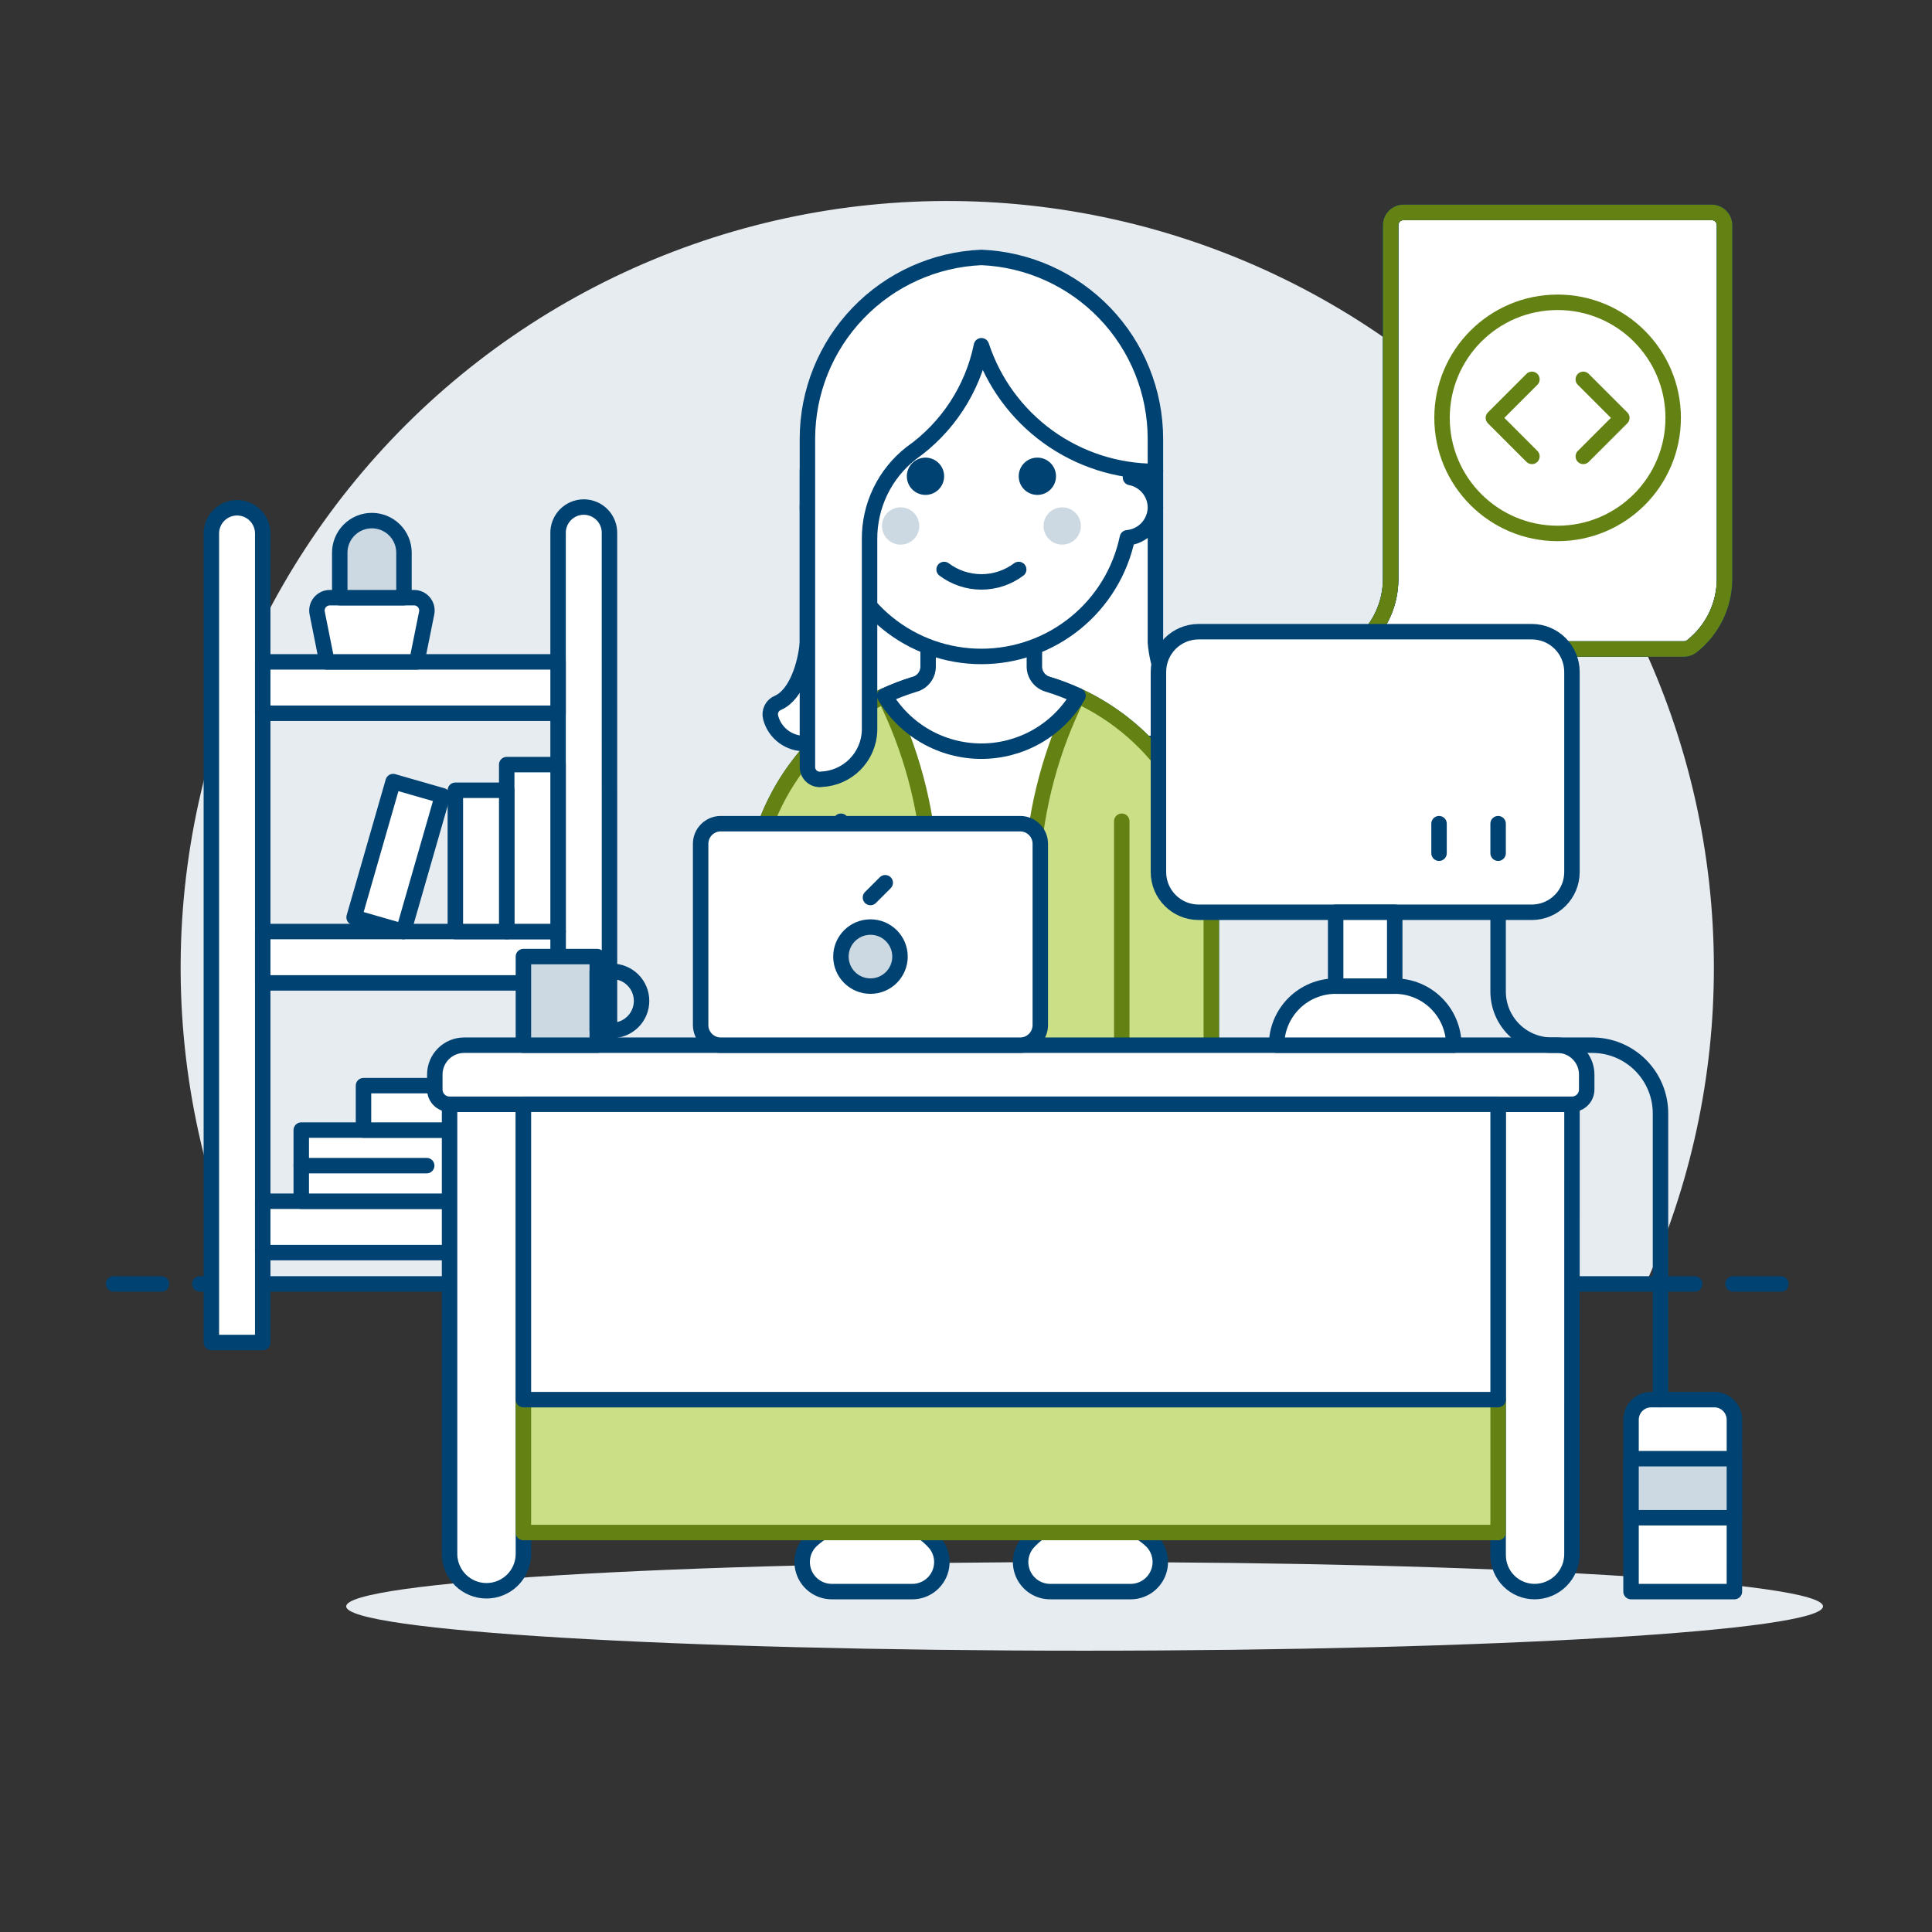
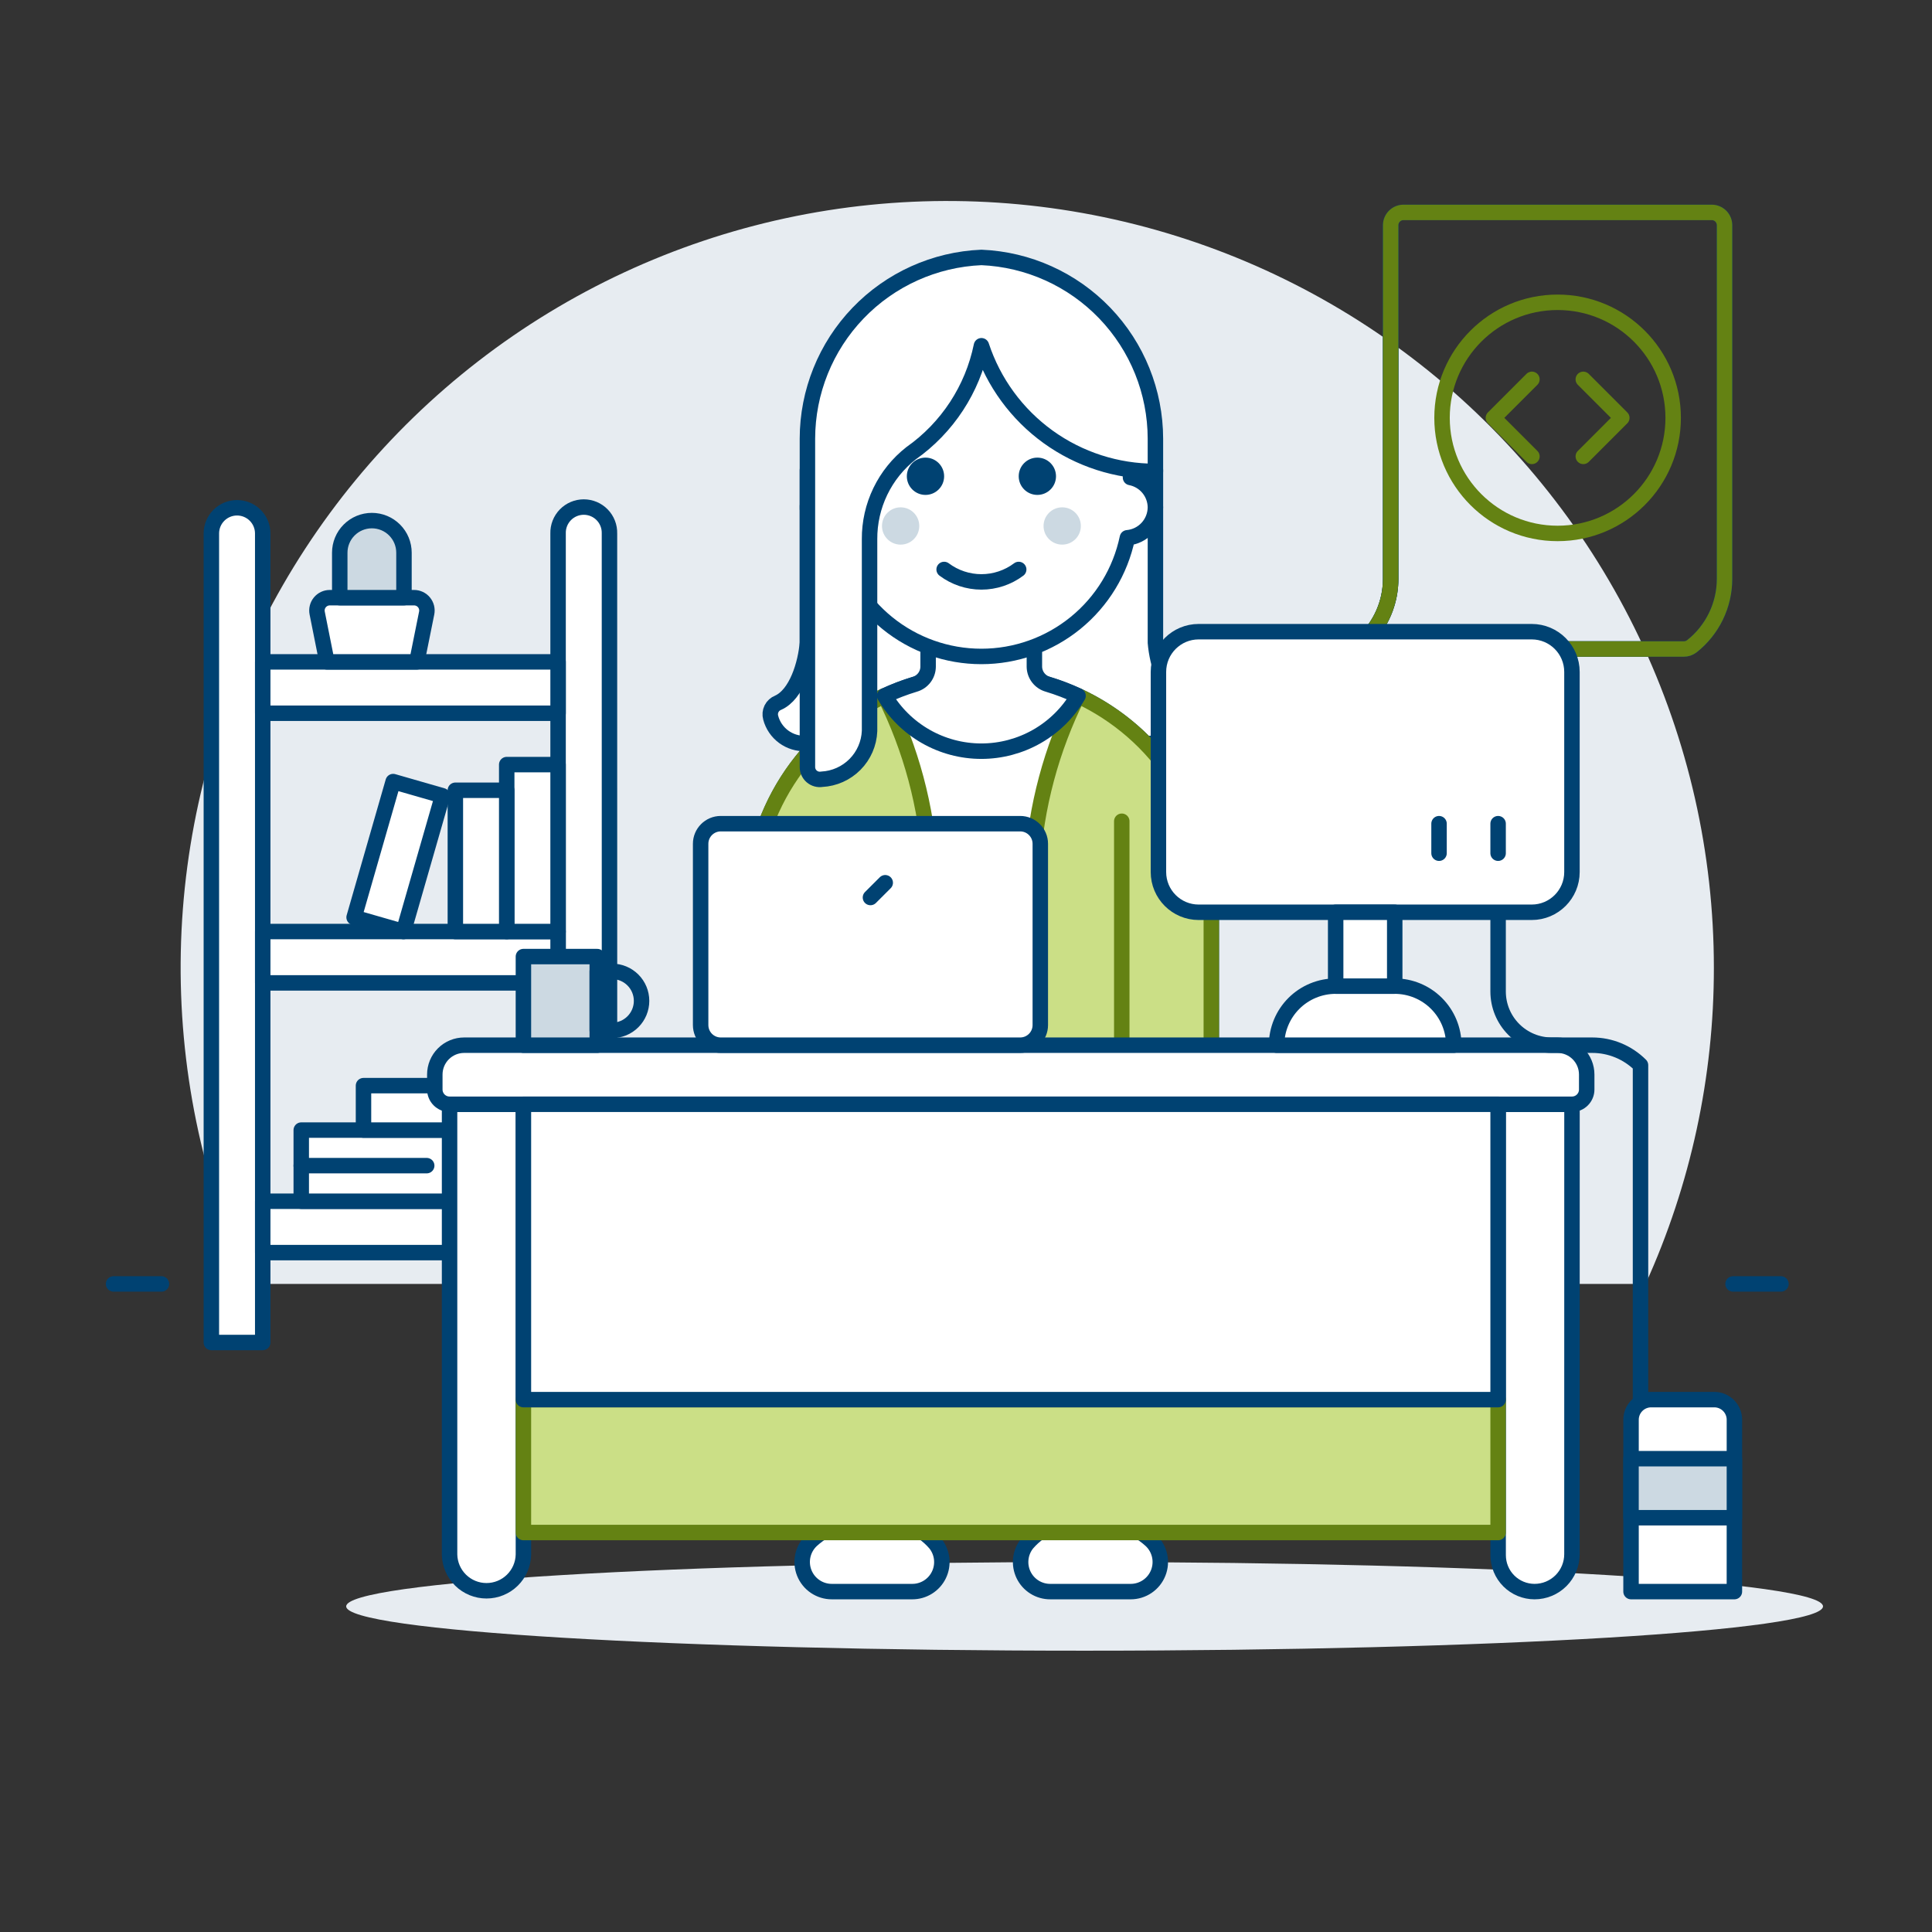
<svg xmlns="http://www.w3.org/2000/svg" width="500" height="500" viewBox="0 0 500 500" fill="none">
  <rect x="0" y="0" width="500" height="500" fill="#333333" stroke="none" />
  <g id="Coding-Workstation-5--Streamline-Ux">
    <path id="Vector" d="M443.549 250.442C443.553 220.832 436.929 191.596 424.162 164.879C411.396 138.162 392.812 114.641 369.772 96.041C346.732 77.442 319.821 64.236 291.013 57.391C262.204 50.545 232.229 50.236 203.285 56.483C174.342 62.732 147.163 75.379 123.744 93.499C100.324 111.617 81.258 134.749 67.942 161.197C54.627 187.644 47.399 216.737 46.791 246.341C46.183 275.945 52.209 305.31 64.426 332.282H425.872C437.541 306.578 443.569 278.671 443.549 250.442Z" fill="#E7ECF1" />
-     <path id="Vector_2" d="M51.709 332.281H438.589" stroke="#004272" stroke-width="4" stroke-linecap="round" stroke-linejoin="round" />
    <path id="Vector_3" d="M29.389 332.281H41.789" stroke="#004272" stroke-width="4" stroke-linecap="round" stroke-linejoin="round" />
    <path id="Vector_4" d="M448.51 332.281H460.91" stroke="#004272" stroke-width="4" stroke-linecap="round" stroke-linejoin="round" />
    <path id="Vector_5" d="M280.693 427.197C386.233 427.197 471.792 422.063 471.792 415.729C471.792 409.396 386.233 404.262 280.693 404.262C175.152 404.262 89.594 409.396 89.594 415.729C89.594 422.063 175.152 427.197 280.693 427.197Z" fill="#E7ECF1" />
    <path id="Vector_6" d="M67.993 347.434H54.7V138.058C54.7 136.295 55.401 134.604 56.647 133.358C57.893 132.111 59.584 131.411 61.347 131.411C63.109 131.411 64.8 132.111 66.046 133.358C67.293 134.604 67.993 136.295 67.993 138.058V347.434Z" fill="white" stroke="#004272" stroke-width="4" stroke-linecap="round" stroke-linejoin="round" />
    <path id="Vector_7" d="M157.744 347.434H144.431V138.057C144.407 137.169 144.561 136.285 144.884 135.457C145.207 134.629 145.694 133.874 146.313 133.237C146.933 132.601 147.674 132.094 148.493 131.748C149.312 131.403 150.191 131.225 151.08 131.225C151.969 131.225 152.849 131.403 153.667 131.748C154.486 132.094 155.227 132.601 155.847 133.237C156.467 133.874 156.953 134.629 157.276 135.457C157.599 136.285 157.753 137.169 157.729 138.057L157.744 347.434Z" fill="white" stroke="#004272" stroke-width="4" stroke-linecap="round" stroke-linejoin="round" />
    <path id="Vector_8" d="M144.432 310.874H67.993V324.167H144.432V310.874Z" fill="white" stroke="#004272" stroke-width="4" stroke-linecap="round" stroke-linejoin="round" />
    <path id="Vector_9" d="M144.432 241.082H67.993V254.375H144.432V241.082Z" fill="white" stroke="#004272" stroke-width="4" stroke-linecap="round" stroke-linejoin="round" />
    <path id="Vector_10" d="M144.432 171.29H67.993V184.583H144.432V171.29Z" fill="white" stroke="#004272" stroke-width="4" stroke-linecap="round" stroke-linejoin="round" />
    <path id="Vector_11" d="M144.431 197.875H131.139V241.082H144.431V197.875Z" fill="white" stroke="#004272" stroke-width="4" stroke-linecap="round" stroke-linejoin="round" />
    <path id="Vector_12" d="M131.139 204.521H117.846V241.082H131.139V204.521Z" fill="white" stroke="#004272" stroke-width="4" stroke-linecap="round" stroke-linejoin="round" />
    <path id="Vector_13" d="M101.747 202.272L91.642 237.409L104.417 241.082L114.522 205.947L101.747 202.272Z" fill="white" stroke="#004272" stroke-width="4" stroke-linecap="round" stroke-linejoin="round" />
    <path id="Vector_14" d="M122.677 292.468H77.963V310.874H122.677C123.634 310.874 124.551 310.494 125.227 309.818C125.903 309.142 126.283 308.225 126.283 307.268V296.074C126.283 295.117 125.903 294.2 125.227 293.524C124.551 292.848 123.634 292.468 122.677 292.468Z" fill="white" stroke="#004272" stroke-width="4" stroke-linecap="round" stroke-linejoin="round" />
    <path id="Vector_15" d="M120.544 280.965H94.072V292.467H120.544C122.069 292.467 123.533 291.861 124.612 290.782C125.691 289.703 126.297 288.24 126.297 286.714C126.297 285.958 126.149 285.21 125.859 284.513C125.57 283.815 125.146 283.181 124.612 282.647C124.077 282.113 123.443 281.69 122.745 281.401C122.047 281.113 121.299 280.964 120.544 280.965Z" fill="white" stroke="#004272" stroke-width="4" stroke-linecap="round" stroke-linejoin="round" />
    <path id="Vector_16" d="M77.963 301.668H110.431" stroke="#004272" stroke-width="4" stroke-linecap="round" stroke-linejoin="round" />
    <path id="Vector_17" d="M107.876 171.29H84.608L82.084 158.647C81.989 158.165 82.001 157.669 82.121 157.192C82.24 156.716 82.464 156.272 82.776 155.893C83.087 155.513 83.479 155.208 83.923 154.998C84.367 154.788 84.851 154.679 85.342 154.679H107.166C107.657 154.679 108.142 154.788 108.586 154.998C109.03 155.208 109.422 155.513 109.733 155.893C110.045 156.272 110.268 156.716 110.388 157.192C110.508 157.669 110.52 158.165 110.425 158.647L107.876 171.29Z" fill="white" stroke="#004272" stroke-width="4" stroke-linecap="round" stroke-linejoin="round" />
    <path id="Vector_18" d="M96.24 134.729C94.035 134.729 91.921 135.605 90.362 137.164C88.803 138.723 87.927 140.838 87.927 143.042V154.674H104.548V143.042C104.548 141.951 104.334 140.87 103.917 139.862C103.5 138.853 102.888 137.937 102.116 137.165C101.345 136.393 100.428 135.78 99.42 135.362C98.412 134.945 97.331 134.729 96.24 134.729Z" fill="#CCD9E2" stroke="#004272" stroke-width="4" stroke-linecap="round" stroke-linejoin="round" />
    <path id="Vector_19" d="M308.527 185.744C308.747 184.972 308.671 184.145 308.313 183.427C307.955 182.709 307.341 182.15 306.593 181.86C301.851 179.742 299.475 171.846 299.024 166.32V121.646H208.96V166.32C208.509 171.846 206.133 179.742 201.391 181.86C200.643 182.15 200.029 182.709 199.672 183.427C199.314 184.145 199.237 184.972 199.457 185.744C199.981 187.72 201.163 189.458 202.809 190.67C204.456 191.883 206.466 192.496 208.509 192.41H299.47C301.514 192.497 303.526 191.884 305.173 190.672C306.82 189.459 308.004 187.721 308.527 185.744Z" fill="white" stroke="#004272" stroke-width="4" stroke-linecap="round" stroke-linejoin="round" />
    <path id="Vector_20" d="M215.28 411.904H236.063C237.509 411.912 238.927 411.51 240.153 410.744C241.379 409.979 242.363 408.881 242.991 407.579C243.62 406.277 243.866 404.824 243.702 403.388C243.538 401.952 242.97 400.591 242.064 399.464C234.485 390.601 218.589 390.824 210.023 398.651C208.901 399.703 208.122 401.069 207.786 402.569C207.451 404.07 207.575 405.637 208.141 407.067C208.709 408.497 209.693 409.722 210.966 410.585C212.239 411.448 213.742 411.908 215.28 411.904Z" fill="white" stroke="#004272" stroke-width="4" stroke-linecap="round" stroke-linejoin="round" />
    <path id="Vector_21" d="M292.61 411.904H271.823C270.378 411.912 268.96 411.51 267.733 410.744C266.507 409.979 265.522 408.881 264.895 407.579C264.267 406.277 264.02 404.824 264.184 403.388C264.348 401.952 264.916 400.591 265.822 399.464C273.4 390.601 289.297 390.824 297.863 398.651C298.985 399.703 299.764 401.068 300.1 402.568C300.435 404.068 300.312 405.635 299.745 407.065C299.179 408.494 298.195 409.72 296.923 410.583C295.65 411.446 294.148 411.907 292.61 411.904Z" fill="white" stroke="#004272" stroke-width="4" stroke-linecap="round" stroke-linejoin="round" />
    <path id="Vector_22" d="M313.487 234.088C313.487 226.272 311.948 218.532 308.956 211.311C305.965 204.09 301.581 197.528 296.054 192.001C290.527 186.474 283.966 182.09 276.745 179.099C269.523 176.108 261.784 174.568 253.967 174.568C246.151 174.568 238.411 176.108 231.19 179.099C223.969 182.09 217.407 186.474 211.88 192.001C206.353 197.528 201.969 204.09 198.978 211.311C195.987 218.532 194.447 226.272 194.447 234.088V303.528H217.561V277.077H313.487V234.088Z" fill="white" />
    <path id="Vector_23" d="M313.487 234.088C313.487 226.272 311.948 218.532 308.956 211.311C305.965 204.09 301.581 197.528 296.054 192.001C290.527 186.474 283.966 182.09 276.745 179.099C269.523 176.108 261.784 174.568 253.967 174.568C246.151 174.568 238.411 176.108 231.19 179.099C223.969 182.09 217.407 186.474 211.88 192.001C206.353 197.528 201.969 204.09 198.978 211.311C195.987 218.532 194.447 226.272 194.447 234.088V303.528H217.561V277.077H313.487V234.088Z" stroke="#004272" stroke-width="4" stroke-linecap="round" stroke-linejoin="round" />
-     <path id="Vector_24" d="M214.259 326.682C216.72 329.575 219.937 331.726 223.55 332.894C227.163 334.063 231.031 334.203 234.719 333.299C234.719 333.299 237.402 309.6 239.183 277.077C240.061 261.002 240.716 242.764 240.716 224.169C239.8 208.822 235.786 193.819 228.916 180.064C218.61 184.838 209.886 192.461 203.772 202.033C197.659 211.605 194.412 222.726 194.414 234.084V303.524H217.562L214.259 326.682Z" fill="#CCD9E2" />
    <path id="Vector_25" d="M214.259 326.682C216.72 329.575 219.937 331.726 223.55 332.894C227.163 334.063 231.031 334.203 234.719 333.299C234.719 333.299 237.402 309.6 239.183 277.077C240.061 261.002 240.716 242.764 240.716 224.169C239.8 208.822 235.786 193.819 228.916 180.064C218.61 184.838 209.886 192.461 203.772 202.033C197.659 211.605 194.412 222.726 194.414 234.084V303.524H217.562L214.259 326.682Z" fill="#CBDF86" stroke="#648213" stroke-width="4" stroke-linecap="round" stroke-linejoin="round" />
    <path id="Vector_26" d="M278.966 180.064C272.096 193.817 268.082 208.819 267.166 224.164C267.166 280.38 273.163 333.284 273.163 333.284C276.853 334.194 280.725 334.06 284.343 332.893C287.961 331.727 291.183 329.577 293.647 326.682L290.339 303.534V285.345C290.307 286.886 290.583 288.417 291.151 289.849C291.718 291.281 292.565 292.586 293.643 293.686C294.721 294.786 296.008 295.661 297.428 296.257C298.848 296.854 300.373 297.162 301.913 297.162C303.454 297.162 304.979 296.854 306.399 296.257C307.819 295.661 309.106 294.786 310.184 293.686C311.261 292.586 312.109 291.281 312.676 289.849C313.243 288.417 313.519 286.886 313.487 285.345V234.089C313.489 222.728 310.239 211.605 304.122 202.031C298.005 192.459 289.276 184.836 278.966 180.064Z" fill="#CBDF86" />
    <path id="Vector_27" d="M278.966 180.064C272.096 193.817 268.082 208.819 267.166 224.164C267.166 280.38 273.163 333.284 273.163 333.284C276.853 334.194 280.725 334.06 284.343 332.893C287.961 331.727 291.183 329.577 293.647 326.682L290.339 303.534V285.345C290.307 286.886 290.583 288.417 291.151 289.849C291.718 291.281 292.565 292.586 293.643 293.686C294.721 294.786 296.008 295.661 297.428 296.257C298.848 296.854 300.373 297.162 301.913 297.162C303.454 297.162 304.979 296.854 306.399 296.257C307.819 295.661 309.106 294.786 310.184 293.686C311.261 292.586 312.109 291.281 312.676 289.849C313.243 288.417 313.519 286.886 313.487 285.345V234.089C313.489 222.728 310.239 211.605 304.122 202.031C298.005 192.459 289.276 184.836 278.966 180.064Z" stroke="#648213" stroke-width="4" stroke-linecap="round" stroke-linejoin="round" />
    <path id="Vector_28" d="M267.698 172.554V154.202H240.195V172.554C240.183 173.584 239.839 174.583 239.213 175.401C238.587 176.219 237.714 176.812 236.723 177.093C234.064 177.901 231.464 178.895 228.945 180.069C231.505 184.433 235.161 188.052 239.55 190.567C243.94 193.082 248.912 194.405 253.971 194.405C259.03 194.405 264.002 193.082 268.392 190.567C272.781 188.052 276.437 184.433 278.997 180.069C276.475 178.893 273.872 177.899 271.209 177.093C270.213 176.817 269.332 176.226 268.699 175.407C268.066 174.589 267.715 173.588 267.698 172.554Z" fill="white" stroke="#004272" stroke-width="4" stroke-linecap="round" stroke-linejoin="round" />
-     <path id="Vector_29" d="M217.631 212.537V303.533" stroke="#004272" stroke-width="4" stroke-linecap="round" stroke-linejoin="round" />
    <path id="Vector_30" d="M290.314 212.537V285.345" stroke="#648213" stroke-width="4" stroke-linecap="round" stroke-linejoin="round" />
    <path id="Vector_31" d="M299.02 131.297C299.002 129.464 298.35 127.694 297.175 126.286C295.999 124.88 294.373 123.923 292.572 123.579V118.431C292.63 113.325 291.674 108.259 289.761 103.526C287.847 98.793 285.013 94.486 281.423 90.855C277.834 87.224 273.559 84.342 268.848 82.375C264.136 80.407 259.081 79.394 253.976 79.394C248.87 79.394 243.815 80.407 239.104 82.375C234.392 84.342 230.118 87.224 226.528 90.855C222.938 94.486 220.104 98.793 218.191 103.526C216.277 108.259 215.321 113.325 215.379 118.431V123.579C213.505 123.933 211.824 124.954 210.645 126.453C209.466 127.952 208.871 129.828 208.97 131.732C209.068 133.637 209.854 135.441 211.182 136.81C212.509 138.179 214.288 139.021 216.188 139.178C218.001 147.858 222.748 155.65 229.629 161.242C236.511 166.834 245.108 169.887 253.976 169.887C262.843 169.887 271.44 166.834 278.322 161.242C285.203 155.65 289.95 147.858 291.763 139.178C293.736 139.002 295.573 138.097 296.914 136.64C298.256 135.183 299.007 133.278 299.02 131.297Z" fill="white" stroke="#004272" stroke-width="4" stroke-linecap="round" stroke-linejoin="round" />
    <path id="Vector_32" d="M233.082 140.949C235.747 140.949 237.908 138.788 237.908 136.123C237.908 133.458 235.747 131.297 233.082 131.297C230.417 131.297 228.256 133.458 228.256 136.123C228.256 138.788 230.417 140.949 233.082 140.949Z" fill="#CCD9E2" />
    <path id="Vector_33" d="M274.898 140.949C277.564 140.949 279.724 138.788 279.724 136.123C279.724 133.458 277.564 131.297 274.898 131.297C272.233 131.297 270.072 133.458 270.072 136.123C270.072 138.788 272.233 140.949 274.898 140.949Z" fill="#CCD9E2" />
    <path id="Vector_34" d="M263.639 147.378C260.856 149.467 257.469 150.596 253.99 150.596C250.51 150.596 247.123 149.467 244.34 147.378" stroke="#004272" stroke-width="4" stroke-linecap="round" stroke-linejoin="round" />
    <path id="Vector_35" d="M239.514 128.083C242.179 128.083 244.34 125.922 244.34 123.257C244.34 120.592 242.179 118.431 239.514 118.431C236.849 118.431 234.688 120.592 234.688 123.257C234.688 125.922 236.849 128.083 239.514 128.083Z" fill="#004272" />
    <path id="Vector_36" d="M268.467 128.083C271.132 128.083 273.293 125.922 273.293 123.257C273.293 120.592 271.132 118.431 268.467 118.431C265.801 118.431 263.641 120.592 263.641 123.257C263.641 125.922 265.801 128.083 268.467 128.083Z" fill="#004272" />
    <path id="Vector_37" d="M253.993 66.624C241.89 67.134 230.451 72.296 222.061 81.034C213.671 89.773 208.978 101.412 208.961 113.526V198.491C208.958 198.957 209.056 199.418 209.25 199.842C209.443 200.266 209.727 200.643 210.081 200.946C210.436 201.248 210.852 201.47 211.301 201.595C211.75 201.721 212.221 201.746 212.681 201.67C215.926 201.505 218.992 200.133 221.279 197.825C223.565 195.517 224.907 192.437 225.041 189.191V139.551C225.013 135.266 225.967 131.033 227.83 127.175C229.693 123.316 232.416 119.937 235.79 117.295C245.178 110.68 251.688 100.731 253.993 89.48C257.112 98.955 263.146 107.202 271.232 113.043C279.319 118.884 289.044 122.02 299.02 122.002V113.526C299.004 101.412 294.312 89.773 285.923 81.035C277.534 72.297 266.095 67.134 253.993 66.624Z" fill="white" />
    <path id="Vector_38" d="M253.993 66.624C241.89 67.134 230.451 72.296 222.061 81.034C213.671 89.773 208.978 101.412 208.961 113.526V198.491C208.958 198.957 209.056 199.418 209.25 199.842C209.443 200.266 209.727 200.643 210.081 200.946C210.436 201.248 210.852 201.47 211.301 201.595C211.75 201.721 212.221 201.746 212.681 201.67C215.926 201.505 218.992 200.133 221.279 197.825C223.565 195.517 224.907 192.437 225.041 189.191V139.551C225.013 135.266 225.967 131.033 227.83 127.175C229.693 123.316 232.416 119.937 235.79 117.295C245.178 110.68 251.688 100.731 253.993 89.48C257.112 98.955 263.146 107.202 271.232 113.043C279.319 118.884 289.044 122.02 299.02 122.002V113.526C299.004 101.412 294.312 89.773 285.923 81.035C277.534 72.297 266.095 67.134 253.993 66.624Z" stroke="#004272" stroke-width="4" stroke-linecap="round" stroke-linejoin="round" />
    <path id="Vector_39" d="M135.459 402.351C135.402 404.847 134.37 407.223 132.584 408.968C130.799 410.714 128.4 411.691 125.903 411.691C123.406 411.691 121.008 410.714 119.222 408.968C117.436 407.223 116.405 404.847 116.348 402.351V285.791H135.459V402.351Z" fill="white" />
    <path id="Vector_40" d="M406.82 402.351C406.763 404.847 405.731 407.223 403.946 408.968C402.16 410.714 399.762 411.691 397.264 411.691C394.767 411.691 392.369 410.714 390.583 408.968C388.798 407.223 387.766 404.847 387.709 402.351V285.791H406.82V402.351Z" fill="white" />
    <path id="Vector_41" d="M135.459 402.351C135.402 404.847 134.37 407.223 132.584 408.968C130.799 410.714 128.4 411.691 125.903 411.691C123.406 411.691 121.008 410.714 119.222 408.968C117.436 407.223 116.405 404.847 116.348 402.351V285.791H135.459V402.351Z" stroke="#004272" stroke-width="4" stroke-linecap="round" stroke-linejoin="round" />
    <path id="Vector_42" d="M406.82 402.232C406.818 404.798 405.798 407.258 403.984 409.071C402.169 410.885 399.709 411.904 397.143 411.904C394.643 411.904 392.246 410.911 390.479 409.144C388.712 407.377 387.719 404.979 387.719 402.48V285.781H406.83L406.82 402.232Z" stroke="#004272" stroke-width="4" stroke-linecap="round" stroke-linejoin="round" />
    <path id="Vector_43" d="M410.639 278.089C410.639 276.075 409.839 274.144 408.415 272.719C406.991 271.295 405.059 270.495 403.045 270.495H120.122C118.108 270.495 116.176 271.295 114.752 272.719C113.328 274.144 112.528 276.075 112.528 278.089V281.963C112.528 282.464 112.627 282.961 112.819 283.424C113.011 283.888 113.292 284.309 113.647 284.663C114.001 285.018 114.423 285.299 114.886 285.491C115.35 285.683 115.846 285.782 116.348 285.782H406.82C407.321 285.782 407.818 285.683 408.282 285.491C408.745 285.299 409.166 285.018 409.521 284.663C409.875 284.309 410.157 283.888 410.349 283.424C410.541 282.961 410.639 282.464 410.639 281.963V278.089Z" fill="white" stroke="#004272" stroke-width="4" stroke-linecap="round" stroke-linejoin="round" />
    <path id="Vector_44" d="M387.71 362.22H135.459V396.617H387.71V362.22Z" fill="#CBDF86" stroke="#648213" stroke-width="4" stroke-linecap="round" stroke-linejoin="round" />
    <path id="Vector_45" d="M387.71 285.781H135.459V362.22H387.71V285.781Z" fill="white" />
    <path id="Vector_46" d="M387.71 285.781H135.459V362.22H387.71V285.781Z" stroke="#004272" stroke-width="4" stroke-linecap="round" stroke-linejoin="round" />
    <path id="Vector_47" d="M448.861 411.904H422.111V367.428C422.111 366.046 422.66 364.722 423.637 363.745C424.614 362.768 425.938 362.22 427.319 362.22H443.658C445.039 362.22 446.364 362.768 447.34 363.745C448.317 364.722 448.866 366.046 448.866 367.428L448.861 411.904Z" fill="white" stroke="#004272" stroke-width="4" stroke-linecap="round" stroke-linejoin="round" />
    <path id="Vector_48" d="M448.862 377.506H422.107V392.793H448.862V377.506Z" fill="#CCD9E2" stroke="#004272" stroke-width="4" stroke-linecap="round" stroke-linejoin="round" />
-     <path id="Vector_49" d="M387.709 236.112V256.607C387.709 260.29 389.172 263.823 391.777 266.427C394.381 269.032 397.914 270.495 401.597 270.495H412.073C416.757 270.495 421.249 272.356 424.562 275.668C427.874 278.981 429.735 283.473 429.735 288.158V362.22" stroke="#004272" stroke-width="4" stroke-linecap="round" stroke-linejoin="round" />
+     <path id="Vector_49" d="M387.709 236.112V256.607C387.709 260.29 389.172 263.823 391.777 266.427C394.381 269.032 397.914 270.495 401.597 270.495H412.073C416.757 270.495 421.249 272.356 424.562 275.668V362.22" stroke="#004272" stroke-width="4" stroke-linecap="round" stroke-linejoin="round" />
    <path id="Vector_50" d="M264.022 213.167H186.532C183.656 213.167 181.324 215.499 181.324 218.375V265.287C181.324 268.163 183.656 270.495 186.532 270.495H264.022C266.899 270.495 269.23 268.163 269.23 265.287V218.375C269.23 215.499 266.899 213.167 264.022 213.167Z" fill="white" />
    <path id="Vector_51" d="M264.022 213.167H186.532C183.656 213.167 181.324 215.499 181.324 218.375V265.287C181.324 268.163 183.656 270.495 186.532 270.495H264.022C266.899 270.495 269.23 268.163 269.23 265.287V218.375C269.23 215.499 266.899 213.167 264.022 213.167Z" stroke="#004272" stroke-width="4" stroke-linecap="round" stroke-linejoin="round" />
-     <path id="Vector_52" d="M225.274 255.208C229.496 255.208 232.918 251.786 232.918 247.564C232.918 243.343 229.496 239.921 225.274 239.921C221.053 239.921 217.631 243.343 217.631 247.564C217.631 251.786 221.053 255.208 225.274 255.208Z" fill="#CCD9E2" stroke="#004272" stroke-width="4" stroke-linecap="round" stroke-linejoin="round" />
    <path id="Vector_53" d="M225.273 232.273L229.098 228.454" stroke="#004272" stroke-width="4" stroke-linecap="round" stroke-linejoin="round" />
    <path id="Vector_54" d="M154.57 247.564H135.459V270.495H154.57V247.564Z" fill="#CCD9E2" stroke="#004272" stroke-width="4" stroke-linecap="round" stroke-linejoin="round" />
    <path id="Vector_55" d="M158.393 266.671H154.569V251.384H158.393C160.421 251.384 162.365 252.189 163.798 253.623C165.232 255.056 166.037 257 166.037 259.027C166.037 260.031 165.839 261.025 165.455 261.952C165.071 262.88 164.508 263.722 163.798 264.432C163.089 265.142 162.246 265.705 161.318 266.089C160.391 266.473 159.397 266.671 158.393 266.671Z" stroke="#004272" stroke-width="4" stroke-linecap="round" stroke-linejoin="round" />
-     <path id="Vector_56" d="M358.445 167.966C357.828 167.962 357.224 167.785 356.702 167.457C356.179 167.129 355.758 166.662 355.486 166.107C355.214 165.553 355.102 164.934 355.162 164.32C355.222 163.706 355.452 163.121 355.826 162.63C358.48 158.875 359.904 154.39 359.903 149.793V58.291C359.903 57.41 360.253 56.564 360.877 55.941C361.5 55.318 362.345 54.968 363.226 54.968H442.988C443.87 54.968 444.715 55.318 445.338 55.941C445.961 56.564 446.311 57.41 446.311 58.291V149.808C446.31 153.169 445.546 156.487 444.078 159.511C442.61 162.535 440.475 165.187 437.835 167.267C437.23 167.728 436.488 167.974 435.727 167.966H358.445Z" fill="white" />
    <path id="Vector_57" d="M403.106 138.053C419.624 138.053 433.015 124.662 433.015 108.144C433.015 91.626 419.624 78.235 403.106 78.235C386.588 78.235 373.197 91.626 373.197 108.144C373.197 124.662 386.588 138.053 403.106 138.053Z" stroke="#648213" stroke-width="4" stroke-linecap="round" stroke-linejoin="round" />
    <path id="Vector_58" d="M396.46 98.175L386.49 108.144L396.46 118.114" stroke="#648213" stroke-width="4" stroke-linecap="round" stroke-linejoin="round" />
    <path id="Vector_59" d="M409.756 98.175L419.725 108.144L409.756 118.114" stroke="#648213" stroke-width="4" stroke-linecap="round" stroke-linejoin="round" />
    <path id="Vector_60" d="M358.445 167.966C357.828 167.962 357.224 167.785 356.702 167.457C356.179 167.129 355.758 166.662 355.486 166.107C355.214 165.553 355.102 164.934 355.162 164.32C355.222 163.706 355.452 163.121 355.826 162.63C358.48 158.875 359.904 154.39 359.903 149.793V58.291C359.903 57.41 360.253 56.564 360.877 55.941C361.5 55.318 362.345 54.968 363.226 54.968H442.988C443.87 54.968 444.715 55.318 445.338 55.941C445.961 56.564 446.311 57.41 446.311 58.291V149.808C446.31 153.169 445.546 156.487 444.078 159.511C442.61 162.535 440.475 165.187 437.835 167.267C437.23 167.728 436.488 167.974 435.727 167.966H358.445Z" stroke="#004272" stroke-width="4" stroke-linecap="round" stroke-linejoin="round" />
    <path id="Vector_61" d="M358.445 167.966C357.828 167.962 357.224 167.785 356.702 167.457C356.179 167.129 355.758 166.662 355.486 166.107C355.214 165.553 355.102 164.934 355.162 164.32C355.222 163.706 355.452 163.121 355.826 162.63C358.48 158.875 359.904 154.39 359.903 149.793V58.291C359.903 57.41 360.253 56.564 360.877 55.941C361.5 55.318 362.345 54.968 363.226 54.968H442.988C443.87 54.968 444.715 55.318 445.338 55.941C445.961 56.564 446.311 57.41 446.311 58.291V149.808C446.31 153.169 445.546 156.487 444.078 159.511C442.61 162.535 440.475 165.187 437.835 167.267C437.23 167.728 436.488 167.974 435.727 167.966H358.445Z" stroke="#004272" stroke-width="4" stroke-linecap="round" stroke-linejoin="round" />
    <path id="Vector_62" d="M358.445 167.966C357.828 167.962 357.224 167.785 356.702 167.457C356.179 167.129 355.758 166.662 355.486 166.107C355.214 165.553 355.102 164.934 355.162 164.32C355.222 163.706 355.452 163.121 355.826 162.63C358.48 158.875 359.904 154.39 359.903 149.793V58.291C359.903 57.41 360.253 56.564 360.877 55.941C361.5 55.318 362.345 54.968 363.226 54.968H442.988C443.87 54.968 444.715 55.318 445.338 55.941C445.961 56.564 446.311 57.41 446.311 58.291V149.808C446.31 153.169 445.546 156.487 444.078 159.511C442.61 162.535 440.475 165.187 437.835 167.267C437.23 167.728 436.488 167.974 435.727 167.966H358.445Z" stroke="#648213" stroke-width="4" stroke-linecap="round" stroke-linejoin="round" />
    <path id="Vector_63" d="M396.404 163.478H310.219C304.466 163.478 299.803 168.141 299.803 173.894V225.681C299.803 231.434 304.466 236.097 310.219 236.097H396.404C402.156 236.097 406.82 231.434 406.82 225.681V173.894C406.82 168.141 402.156 163.478 396.404 163.478Z" fill="white" stroke="#004272" stroke-width="4" stroke-linejoin="round" />
    <path id="Vector_64" d="M376.242 270.495H330.377C330.377 268.487 330.773 266.498 331.541 264.644C332.31 262.789 333.436 261.103 334.856 259.684C336.276 258.264 337.962 257.138 339.817 256.37C341.672 255.602 343.661 255.208 345.669 255.208H360.955C365.01 255.208 368.898 256.819 371.765 259.685C374.632 262.552 376.242 266.44 376.242 270.495Z" fill="white" stroke="#004272" stroke-width="4" stroke-linejoin="round" />
    <path id="Vector_65" d="M360.955 236.097H345.668V255.208H360.955V236.097Z" fill="white" stroke="#004272" stroke-width="4" stroke-linejoin="round" />
    <path id="Vector_66" d="M387.709 220.81V213.167" stroke="#004272" stroke-width="4" stroke-linecap="round" stroke-linejoin="round" />
    <path id="Vector_67" d="M372.422 220.81V213.167" stroke="#004272" stroke-width="4" stroke-linecap="round" stroke-linejoin="round" />
  </g>
</svg>